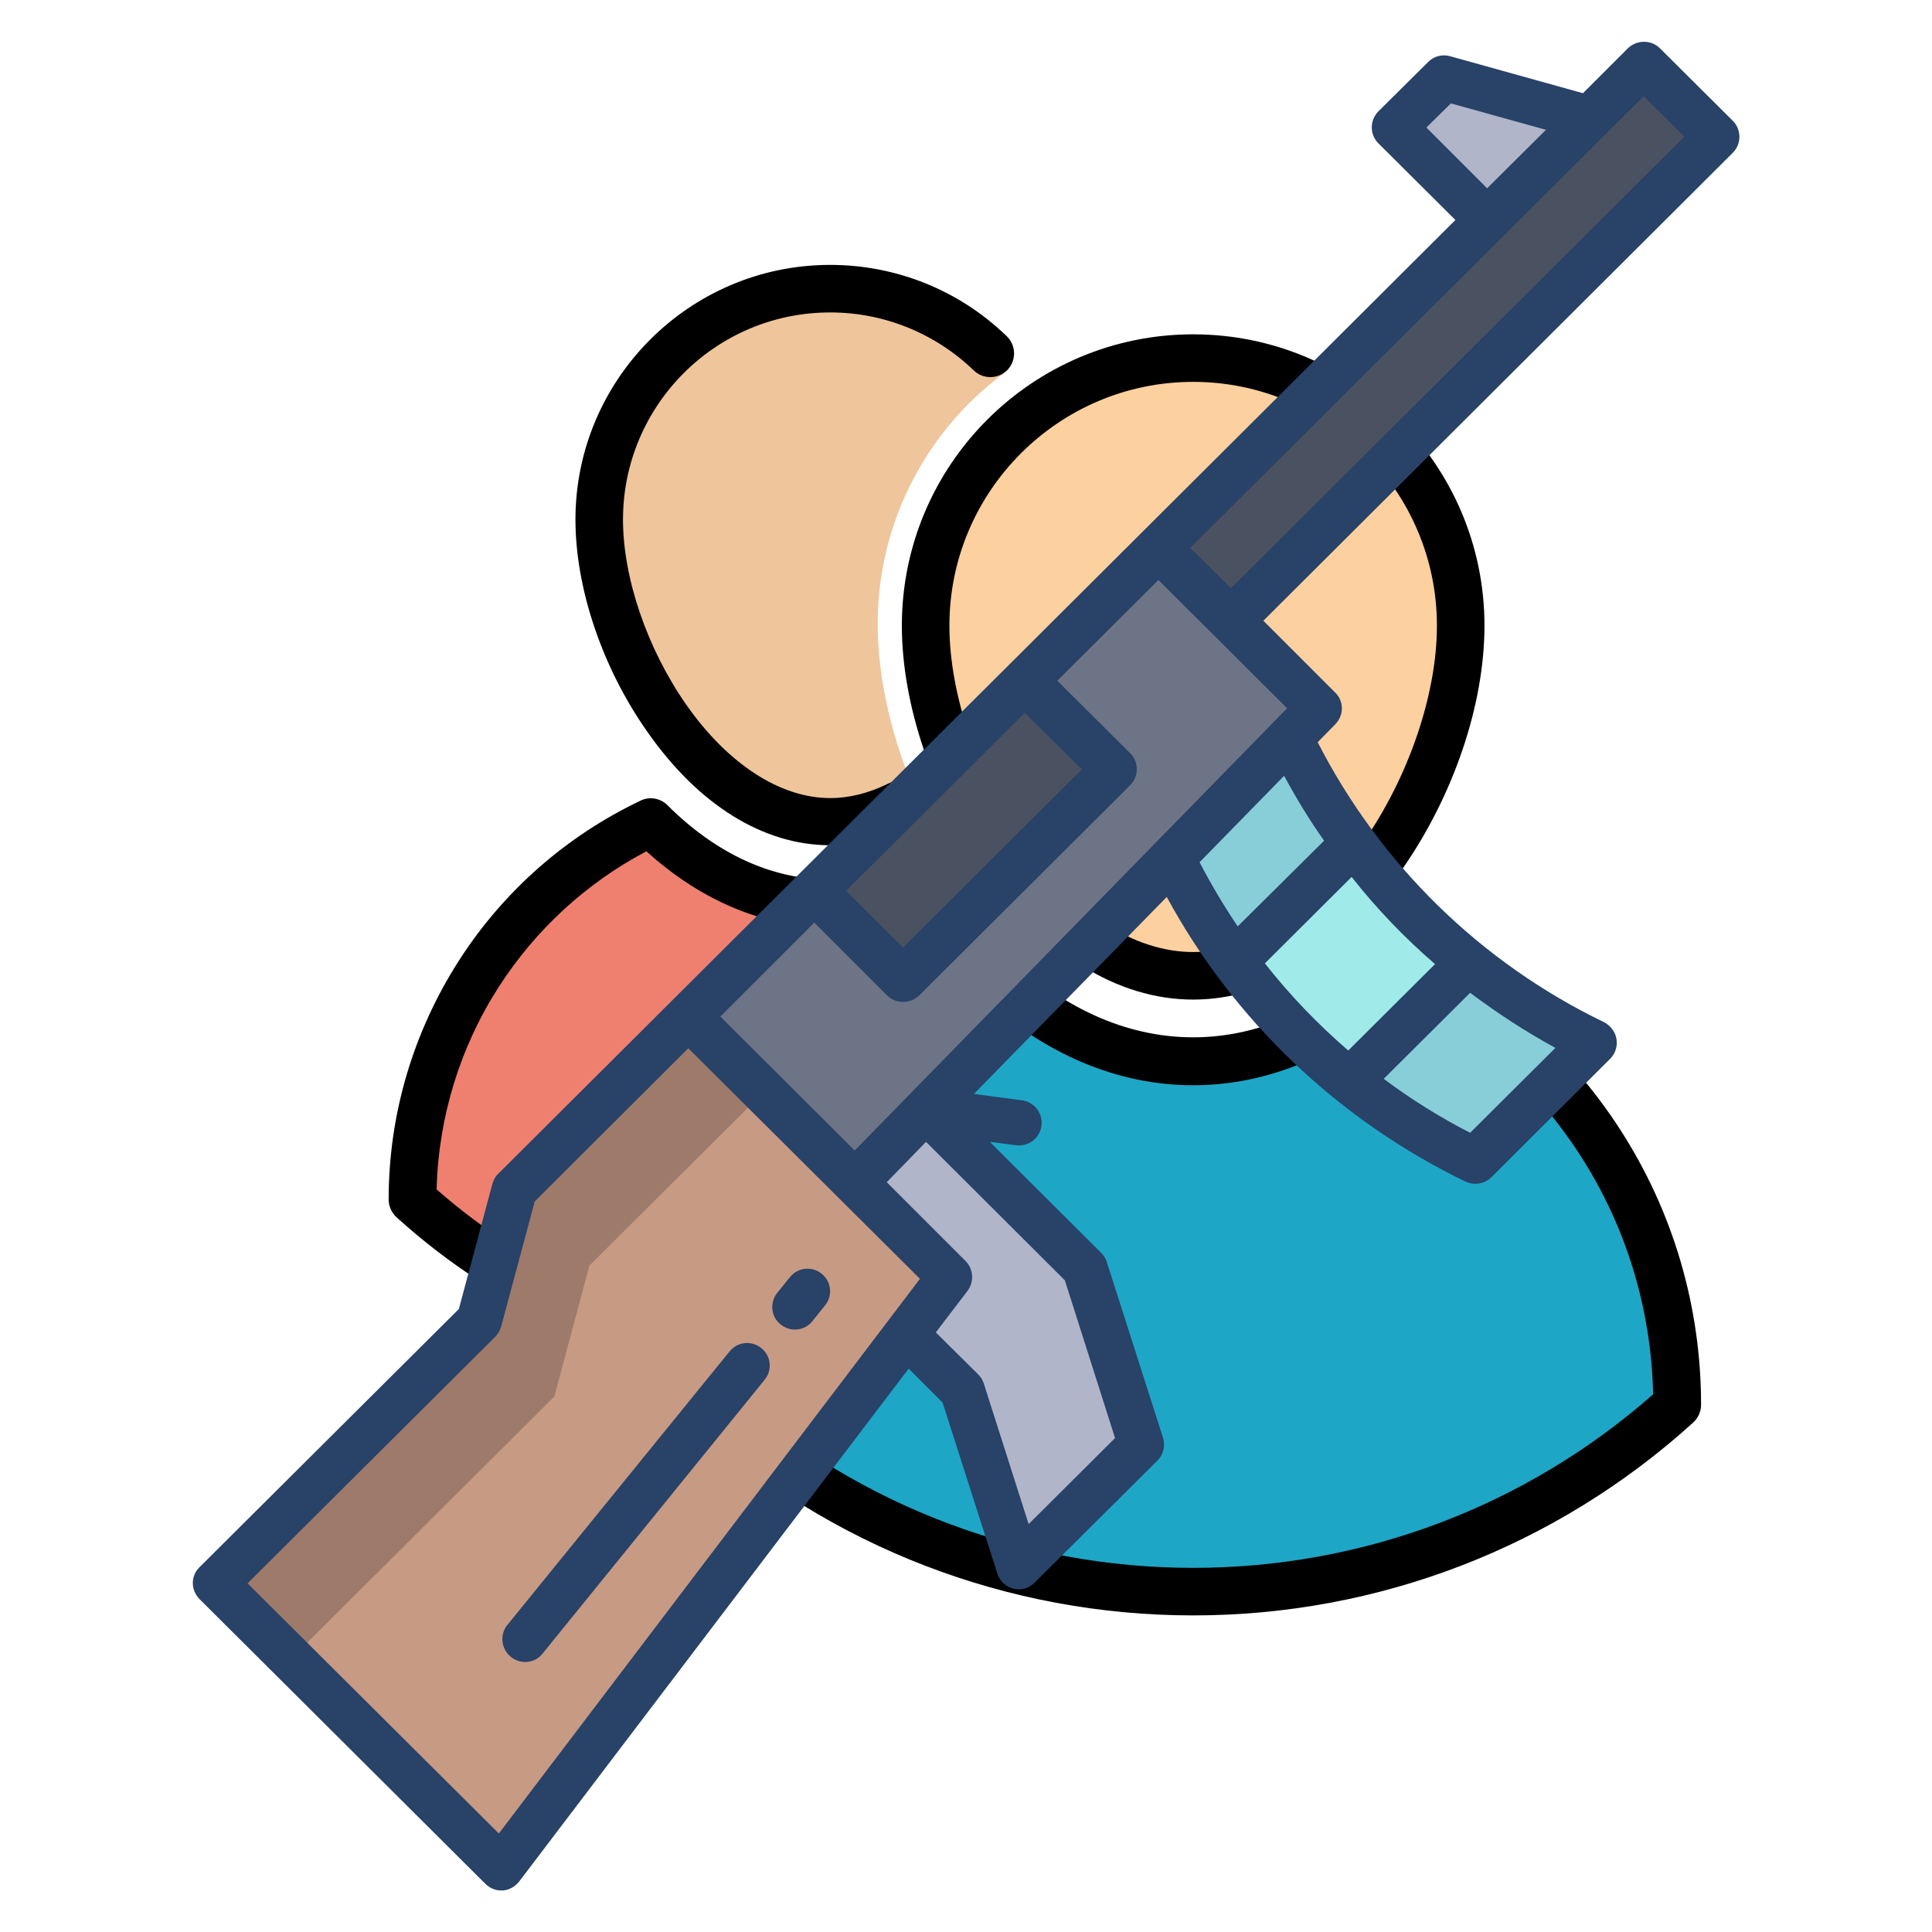
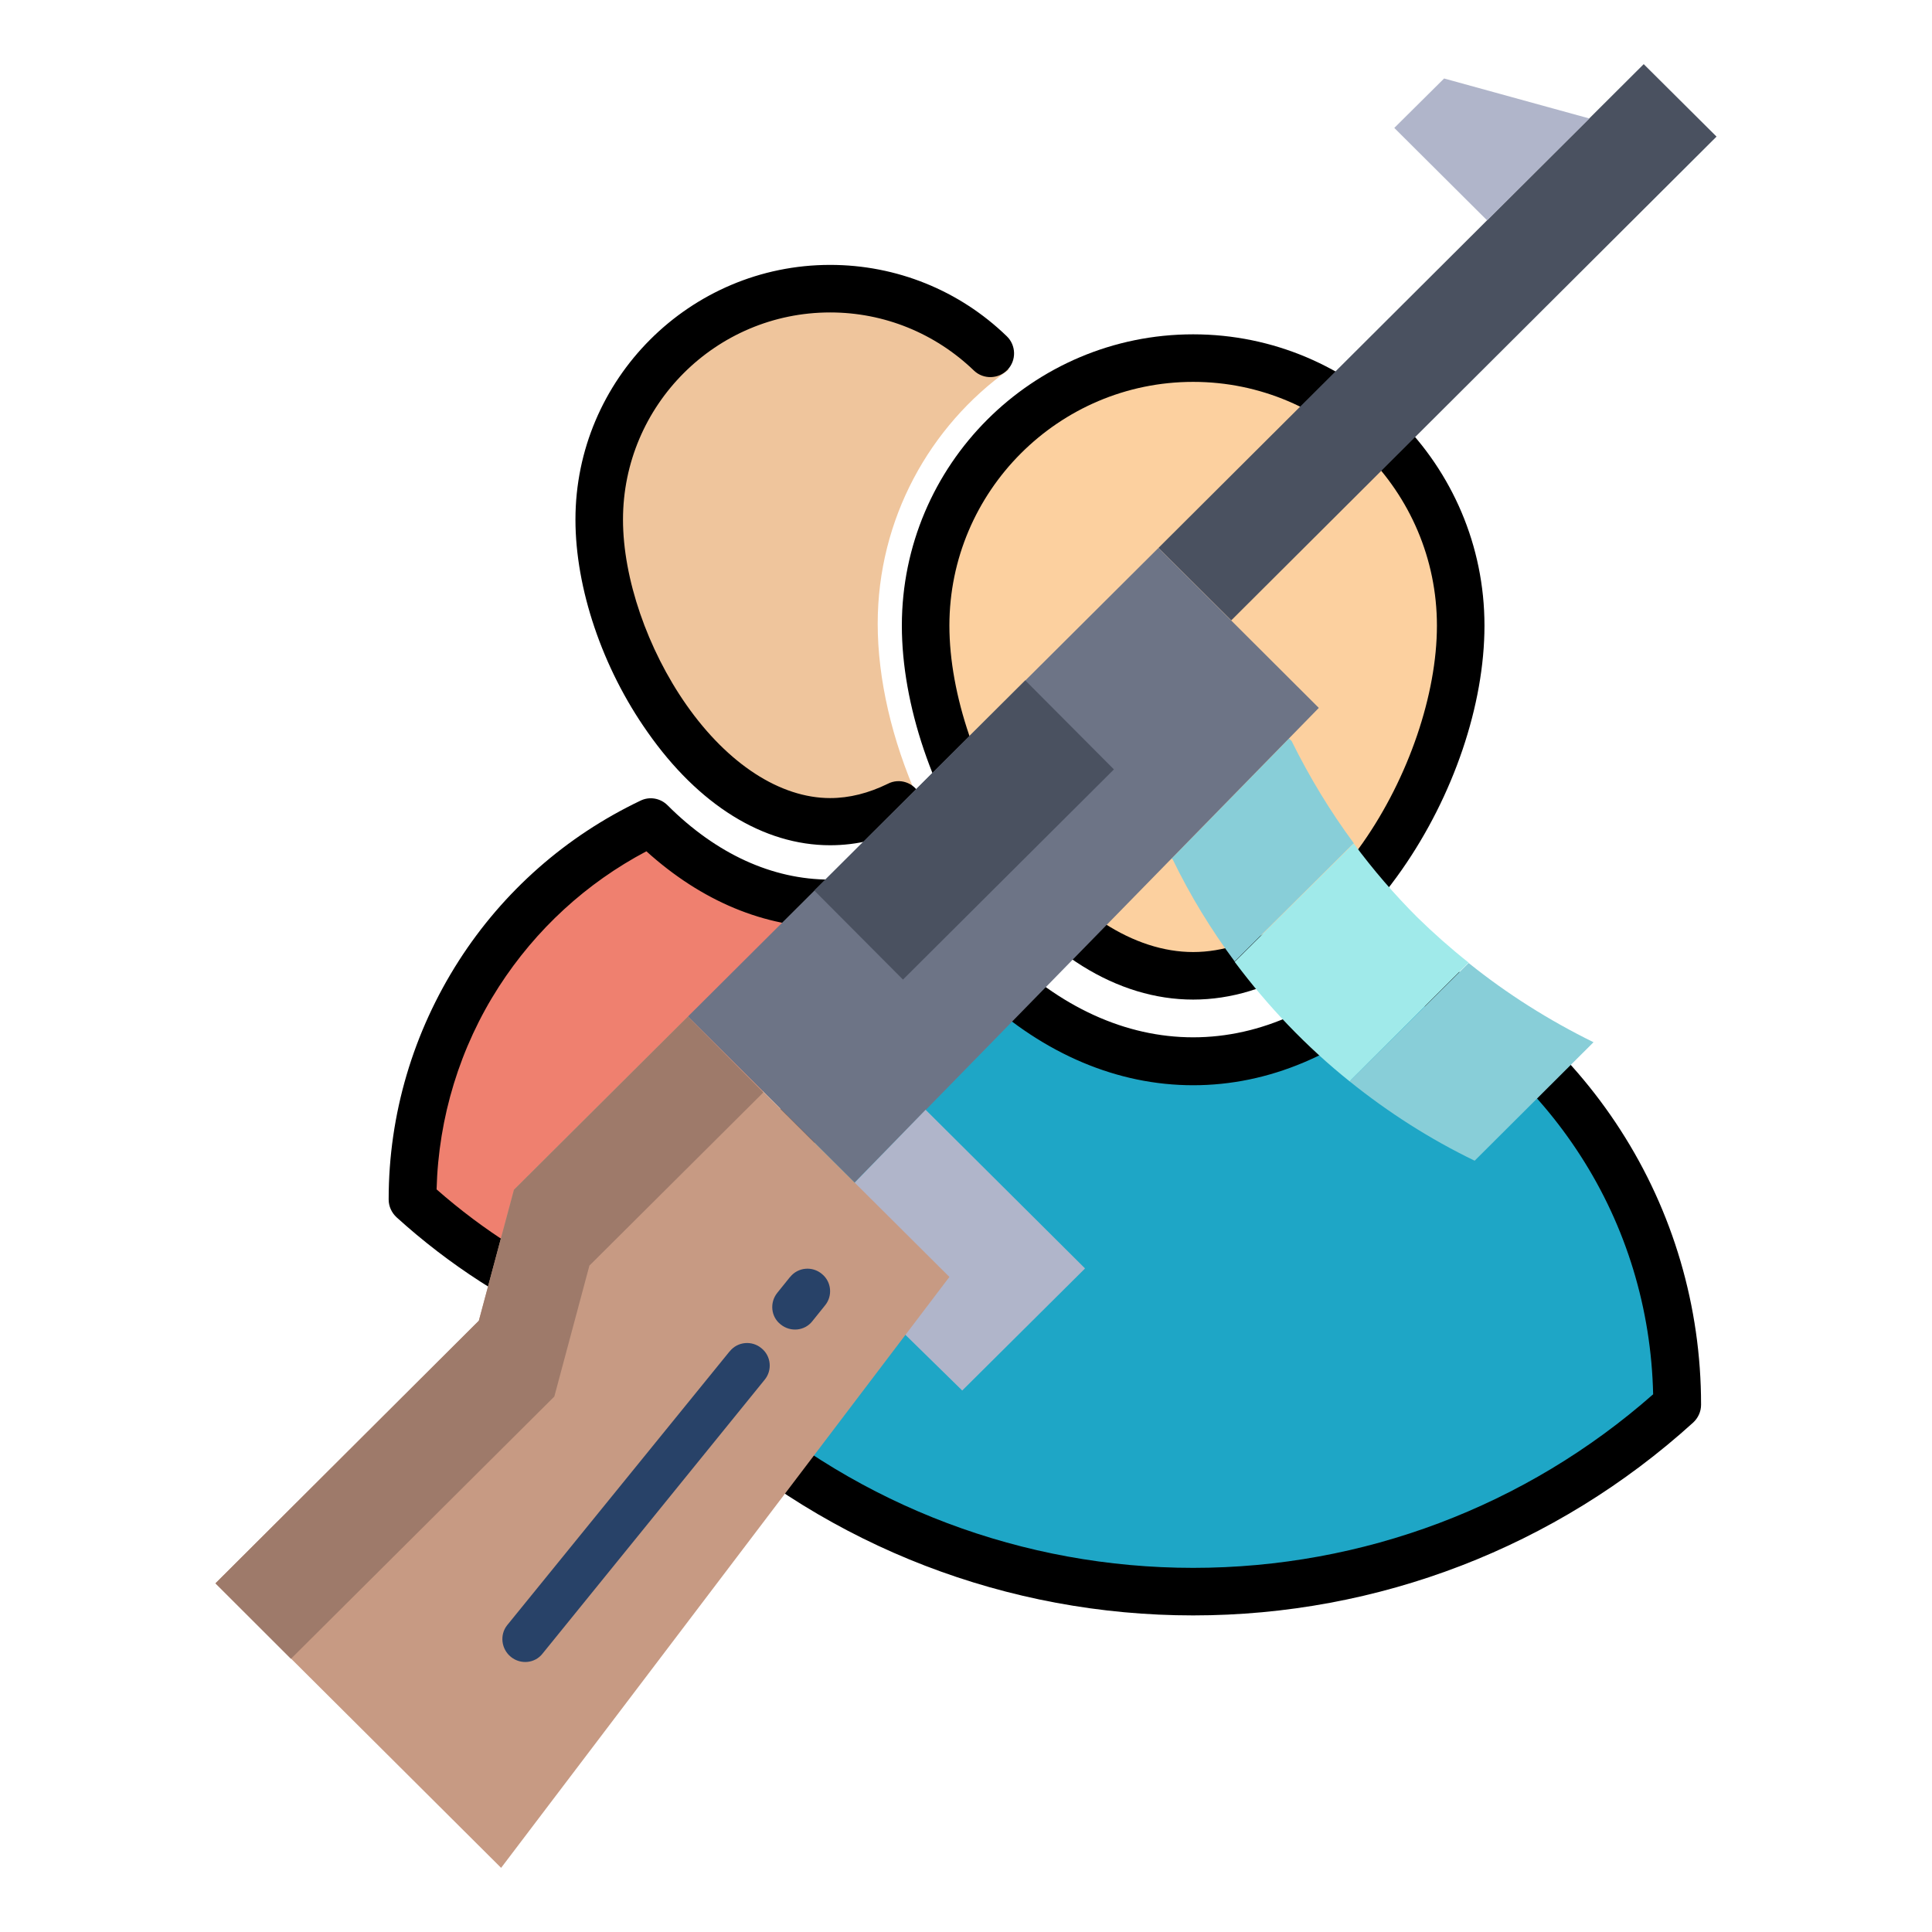
<svg xmlns="http://www.w3.org/2000/svg" version="1.1" id="Layer_1" x="0px" y="0px" viewBox="0 0 512 512" style="enable-background:new 0 0 512 512;" xml:space="preserve">
  <style type="text/css">
	.st0{fill:#1EA6C6;}
	.st1{fill:#FCD09F;}
	.st2{fill:#EF806F;}
	.st3{fill:#EFC59C;}
	.st4{fill:#4A5160;}
	.st5{fill:#88CED8;}
	.st6{fill:#A0EAEA;}
	.st7{fill:#6D7486;}
	.st8{fill:#B0B5CA;}
	.st9{fill:#C79A83;}
	.st10{fill:#9E7A6A;}
	.st11{fill:#284268;}
</style>
  <g>
    <g id="XMLID_27_">
      <g>
        <path class="st0" d="M443.5,371.7v0.1c-33.9,30.7-78.9,49.5-128.2,49.5c-49.4,0-94.4-18.7-128.2-49.5v-0.1     c0-51.1,29.9-95.3,73.2-115.8c16.3,16.2,35.3,25,55.1,25c19.8,0,38.8-8.7,55.1-25C413.6,276.4,443.5,320.6,443.5,371.7z" />
        <path class="st1" d="M315.3,94.4c39.2,0,70.9,31.8,70.9,70.9c0,39.2-31.8,92.8-70.9,92.8s-70.9-53.6-70.9-92.8     C244.4,126.1,276.1,94.4,315.3,94.4z" />
      </g>
    </g>
    <g id="XMLID_22_">
      <g>
        <path class="st2" d="M255.5,233.1c2.2,3.1,4.4,6,6.8,8.7l-7.1,3.4c-23.6,11.2-43.5,28.7-57.7,50.7c-11.5,17.9-18.7,38-21.3,59     c-25.6-7-48.7-19.9-67.8-37.2v-0.1c0-44.5,26.1-83,63.8-101c14.2,14.1,30.8,21.8,48,21.8c11.3,0,22.3-3.3,32.5-9.5     C253.6,230.4,254.6,231.8,255.5,233.1z" />
        <path class="st3" d="M232.6,165.3c0,14.7,3.8,30.9,10.6,46.2c-7.1,4.5-14.9,7.2-23.1,7.2c-34.1,0-61.8-46.7-61.8-80.8     s27.7-61.8,61.8-61.8c18.9,0,35.9,8.5,47.2,21.9C246.4,112.9,232.6,137.5,232.6,165.3z" />
      </g>
    </g>
    <g>
      <path d="M239,165.8c0,20.9,8.2,45.1,21.9,64.7c15.6,22.2,35.2,34.4,55.3,34.4c20.1,0,39.8-12.2,55.3-34.4    c13.7-19.6,21.9-43.7,21.9-64.7c0-42.6-34.6-77.2-77.2-77.2C273.6,88.6,239,123.2,239,165.8z M316.2,101.2    c35.6,0,64.6,29,64.6,64.6c0,18.2-7.5,40.2-19.6,57.5c-12.9,18.4-29.3,29-45,29s-32.1-10.6-45-29c-12.1-17.3-19.6-39.3-19.6-57.5    C251.6,130.2,280.6,101.2,316.2,101.2z" />
      <path d="M429.4,299.4c-13.6-21.1-32.8-38-55.4-48.8c-2.4-1.1-5.3-0.7-7.2,1.2c-15.2,15.1-32.7,23.1-50.6,23.1s-35.4-8-50.6-23.1    c-1.9-1.9-4.8-2.4-7.2-1.2c-22.6,10.8-41.8,27.6-55.4,48.8c-14,21.7-21.4,46.9-21.4,72.8v0.1c0,1.8,0.8,3.5,2.1,4.7    c36.3,33,83.4,51.1,132.5,51.1S412.3,410,448.7,377c1.3-1.2,2.1-2.9,2.1-4.7v-0.1C450.8,346.3,443.4,321.1,429.4,299.4z     M316.2,415.5c-45,0-88.2-16.3-121.9-46c0.5-22.5,7.1-44.4,19.3-63.3c11.6-17.9,27.5-32.5,46.4-42.3    c16.8,15.5,36.2,23.7,56.2,23.7s39.4-8.2,56.2-23.7c18.8,9.8,34.8,24.3,46.4,42.3c12.2,18.9,18.8,40.7,19.3,63.3    C404.4,399.2,361.2,415.5,316.2,415.5z" />
      <path d="M220,224c7.1,0,14.1-1.7,20.9-5.1c3.1-1.5,4.4-5.3,2.8-8.4c-1.5-3.1-5.3-4.4-8.4-2.8c-5.1,2.5-10.2,3.8-15.3,3.8    c-13.2,0-27.1-9-38.1-24.7c-10.3-14.7-16.8-33.5-16.8-49.1c0-30.3,24.6-54.9,54.9-54.9c14.3,0,27.8,5.5,38.1,15.4    c2.5,2.4,6.5,2.3,8.9-0.2s2.3-6.5-0.2-8.9c-12.6-12.2-29.3-18.9-46.8-18.9c-37.2,0-67.5,30.3-67.5,67.5c0,18.2,7.1,39.3,19.1,56.3    C185.1,213.3,202.3,224,220,224z" />
      <path d="M157.3,341.5c-15.2-6.5-29.2-15.4-41.6-26.3c0.5-19.1,6.2-37.7,16.5-53.7c9.8-15.2,23.2-27.5,39.1-35.9    c14.6,13.2,31.3,20.2,48.6,20.2c10.3,0,20.5-2.5,30.2-7.4c3.1-1.6,4.3-5.4,2.8-8.5c-1.6-3.1-5.4-4.3-8.5-2.8c-7.9,4-16.2,6-24.5,6    c-15.2,0-30.1-6.8-43-19.7c-1.9-1.9-4.8-2.4-7.2-1.2c-19.7,9.4-36.3,24-48.1,42.4c-12.1,18.9-18.6,40.7-18.6,63.2v0.1    c0,1.8,0.8,3.5,2.1,4.7c14,12.7,29.9,22.9,47.2,30.4c0.8,0.4,1.7,0.5,2.5,0.5c2.4,0,4.8-1.4,5.8-3.8    C162,346.6,160.5,342.9,157.3,341.5z" />
      <path d="M175.3,348.3c-2.3-1.6-5.3-1.5-7.5,0.2s-3,4.8-1.9,7.4c1,2.3,3.3,3.9,5.8,3.9c2.8,0,5.3-1.9,6.1-4.6    C178.4,352.6,177.4,349.8,175.3,348.3z" />
    </g>
  </g>
  <path class="st4" d="M435.6,17L307,145.2l19.3,19.2L454.9,36.2L435.6,17z" />
  <path class="st5" d="M422.3,276.2l-31.5,31.4c-11.8-5.7-22.9-12.8-33.1-21l0.4-0.5l31.1-30.9C399.4,263.4,410.5,270.4,422.3,276.2z" />
  <path class="st5" d="M358.8,223.5l-0.3,0.2l-31.3,31.1c-6.3-8.5-11.8-17.5-16.4-27l-0.3-0.3l31.1-31.8l0.7,0.7  C347,205.9,352.5,215,358.8,223.5z" />
  <path class="st6" d="M389.2,255.1l-31.1,31l-0.4,0.5c-11.5-9.2-21.7-19.9-30.5-31.7l31.3-31.1l0.3-0.2c5.1,6.9,10.7,13.4,16.8,19.5  C379.9,247.3,384.4,251.3,389.2,255.1z" />
  <path class="st7" d="M307,145.2L182.3,269.4l44.2,44l123-125.8L307,145.2z" />
-   <path class="st8" d="M287.5,336.1l-41.9-41.7l-0.3-0.3l-18.8,19.3l13.5,40.4l15,14.7l14.9,46.6l32.5-32.3L287.5,336.1z" />
+   <path class="st8" d="M287.5,336.1l-41.9-41.7l-0.3-0.3l-18.8,19.3l13.5,40.4l15,14.7l32.5-32.3L287.5,336.1z" />
  <path class="st4" d="M295.2,203.9l-55.9,55.7L215.8,236l55.9-55.7L295.2,203.9z" />
  <path class="st9" d="M182.3,269.4l-46.1,45.9l-9.3,34.7l-69.8,69.6l75.7,75.4l118.8-156.6L182.3,269.4z" />
  <path class="st8" d="M421.2,31.4l-27.1,27l-24.6-24.5l13.2-13.1L421.2,31.4z" />
  <path class="st10" d="M182.3,269.4l-46.1,45.9l-9.3,34.7l-69.8,69.6l20,20l69.8-69.5l9.3-34.7l46.1-45.9L182.3,269.4z" />
  <g>
    <path class="st11" d="M206.9,351c2.6,2.1,6.4,1.7,8.4-0.9c0,0,0,0,0,0l3.3-4.1c2.1-2.5,1.8-6.3-0.8-8.4c-2.5-2.1-6.3-1.8-8.4,0.8   c0,0-0.1,0.1-0.1,0.1l-3.3,4.1C203.9,345.2,204.3,349,206.9,351C206.9,351,206.9,351,206.9,351L206.9,351z" />
    <path class="st11" d="M135.4,439.1c2.6,2.1,6.4,1.7,8.4-0.9l58.8-72.5c2.1-2.5,1.8-6.3-0.8-8.4c-2.5-2.1-6.3-1.8-8.4,0.8   c0,0-0.1,0.1-0.1,0.1l-58.9,72.5C132.4,433.2,132.8,437,135.4,439.1C135.4,439.1,135.4,439.1,135.4,439.1z" />
-     <path class="st11" d="M439.9,12.8c-2.3-2.3-6.1-2.3-8.5,0l-11.9,11.9l-35.2-9.8c-2.1-0.6-4.3,0-5.8,1.5l-13.2,13.1   c-2.3,2.3-2.4,6.1,0,8.5c0,0,0,0,0,0l20.4,20.3L132.1,311c-0.8,0.7-1.3,1.7-1.6,2.7l-8.9,33.2l-68.7,68.4c-2.4,2.3-2.4,6.1,0,8.5   c0,0,0,0,0,0l75.7,75.4c1.1,1.1,2.6,1.8,4.2,1.8c0.1,0,0.3,0,0.4,0c1.7-0.1,3.3-1,4.4-2.4l103.2-135.9l9,9l14.5,45.3   c1,3.2,4.4,4.9,7.5,3.9c0.9-0.3,1.7-0.8,2.4-1.5l32.5-32.3c1.6-1.6,2.2-3.9,1.5-6.1l-14.9-46.6c-0.3-0.9-0.8-1.7-1.5-2.4   l-29.5-29.4l7,0.9c3.3,0.4,6.3-1.9,6.7-5.2s-1.9-6.3-5.2-6.7l0,0l-12.7-1.7l51.1-52.2c17.8,32.8,45.5,59.1,79.1,75.4   c2.3,1.1,5.1,0.7,6.9-1.1l31.5-31.4c2.3-2.3,2.4-6.1,0-8.5c-0.5-0.5-1-0.9-1.6-1.2c-32.7-15.8-59.3-41.8-75.9-74.2l4.7-4.8   c2.3-2.4,2.3-6.1-0.1-8.4l-19-19l124.4-124c2.3-2.3,2.4-6.1,0-8.5c0,0,0,0,0,0L439.9,12.8z M378,33.8l6.5-6.4l25.2,7l-15.6,15.5   L378,33.8z M271.6,188.9l15.1,15l-47.4,47.2l-15.1-15L271.6,188.9z M132.2,485.9l-66.6-66.3l65.6-65.3c0.7-0.7,1.3-1.7,1.6-2.7   l8.9-33.2l40.7-40.6l61.4,61.1L132.2,485.9z M282.2,339.3l13.3,41.8l-22.9,22.8l-11.9-37.3c-0.3-0.9-0.8-1.7-1.5-2.4l-11.2-11.1   l8.4-11c1.8-2.4,1.6-5.8-0.5-7.9L235,313.3l10.4-10.7L282.2,339.3z M389.6,263.1c7.2,5.4,14.7,10.3,22.6,14.6l-22.6,22.5   c-8-4.1-15.7-8.9-22.9-14.3L389.6,263.1z M380.3,255.5l-23,22.9c-8.1-7-15.5-14.7-22.1-23.1l23-22.9   C364.8,240.8,372.2,248.5,380.3,255.5L380.3,255.5z M350.9,222.8L328,245.5c-3.7-5.5-7.1-11.2-10.1-17l22.4-22.9   C343.5,211.5,347,217.3,350.9,222.8L350.9,222.8z M341.1,187.7L226.5,304.9l-35.6-35.5l24.9-24.9l19.3,19.3c2.3,2.3,6.1,2.3,8.5,0   l55.9-55.7c2.3-2.3,2.4-6.1,0-8.5c0,0,0,0,0,0l-19.3-19.2l26.8-26.7L341.1,187.7z M326.2,155.9l-10.8-10.7L435.6,25.5l10.8,10.7   L326.2,155.9z" />
  </g>
</svg>